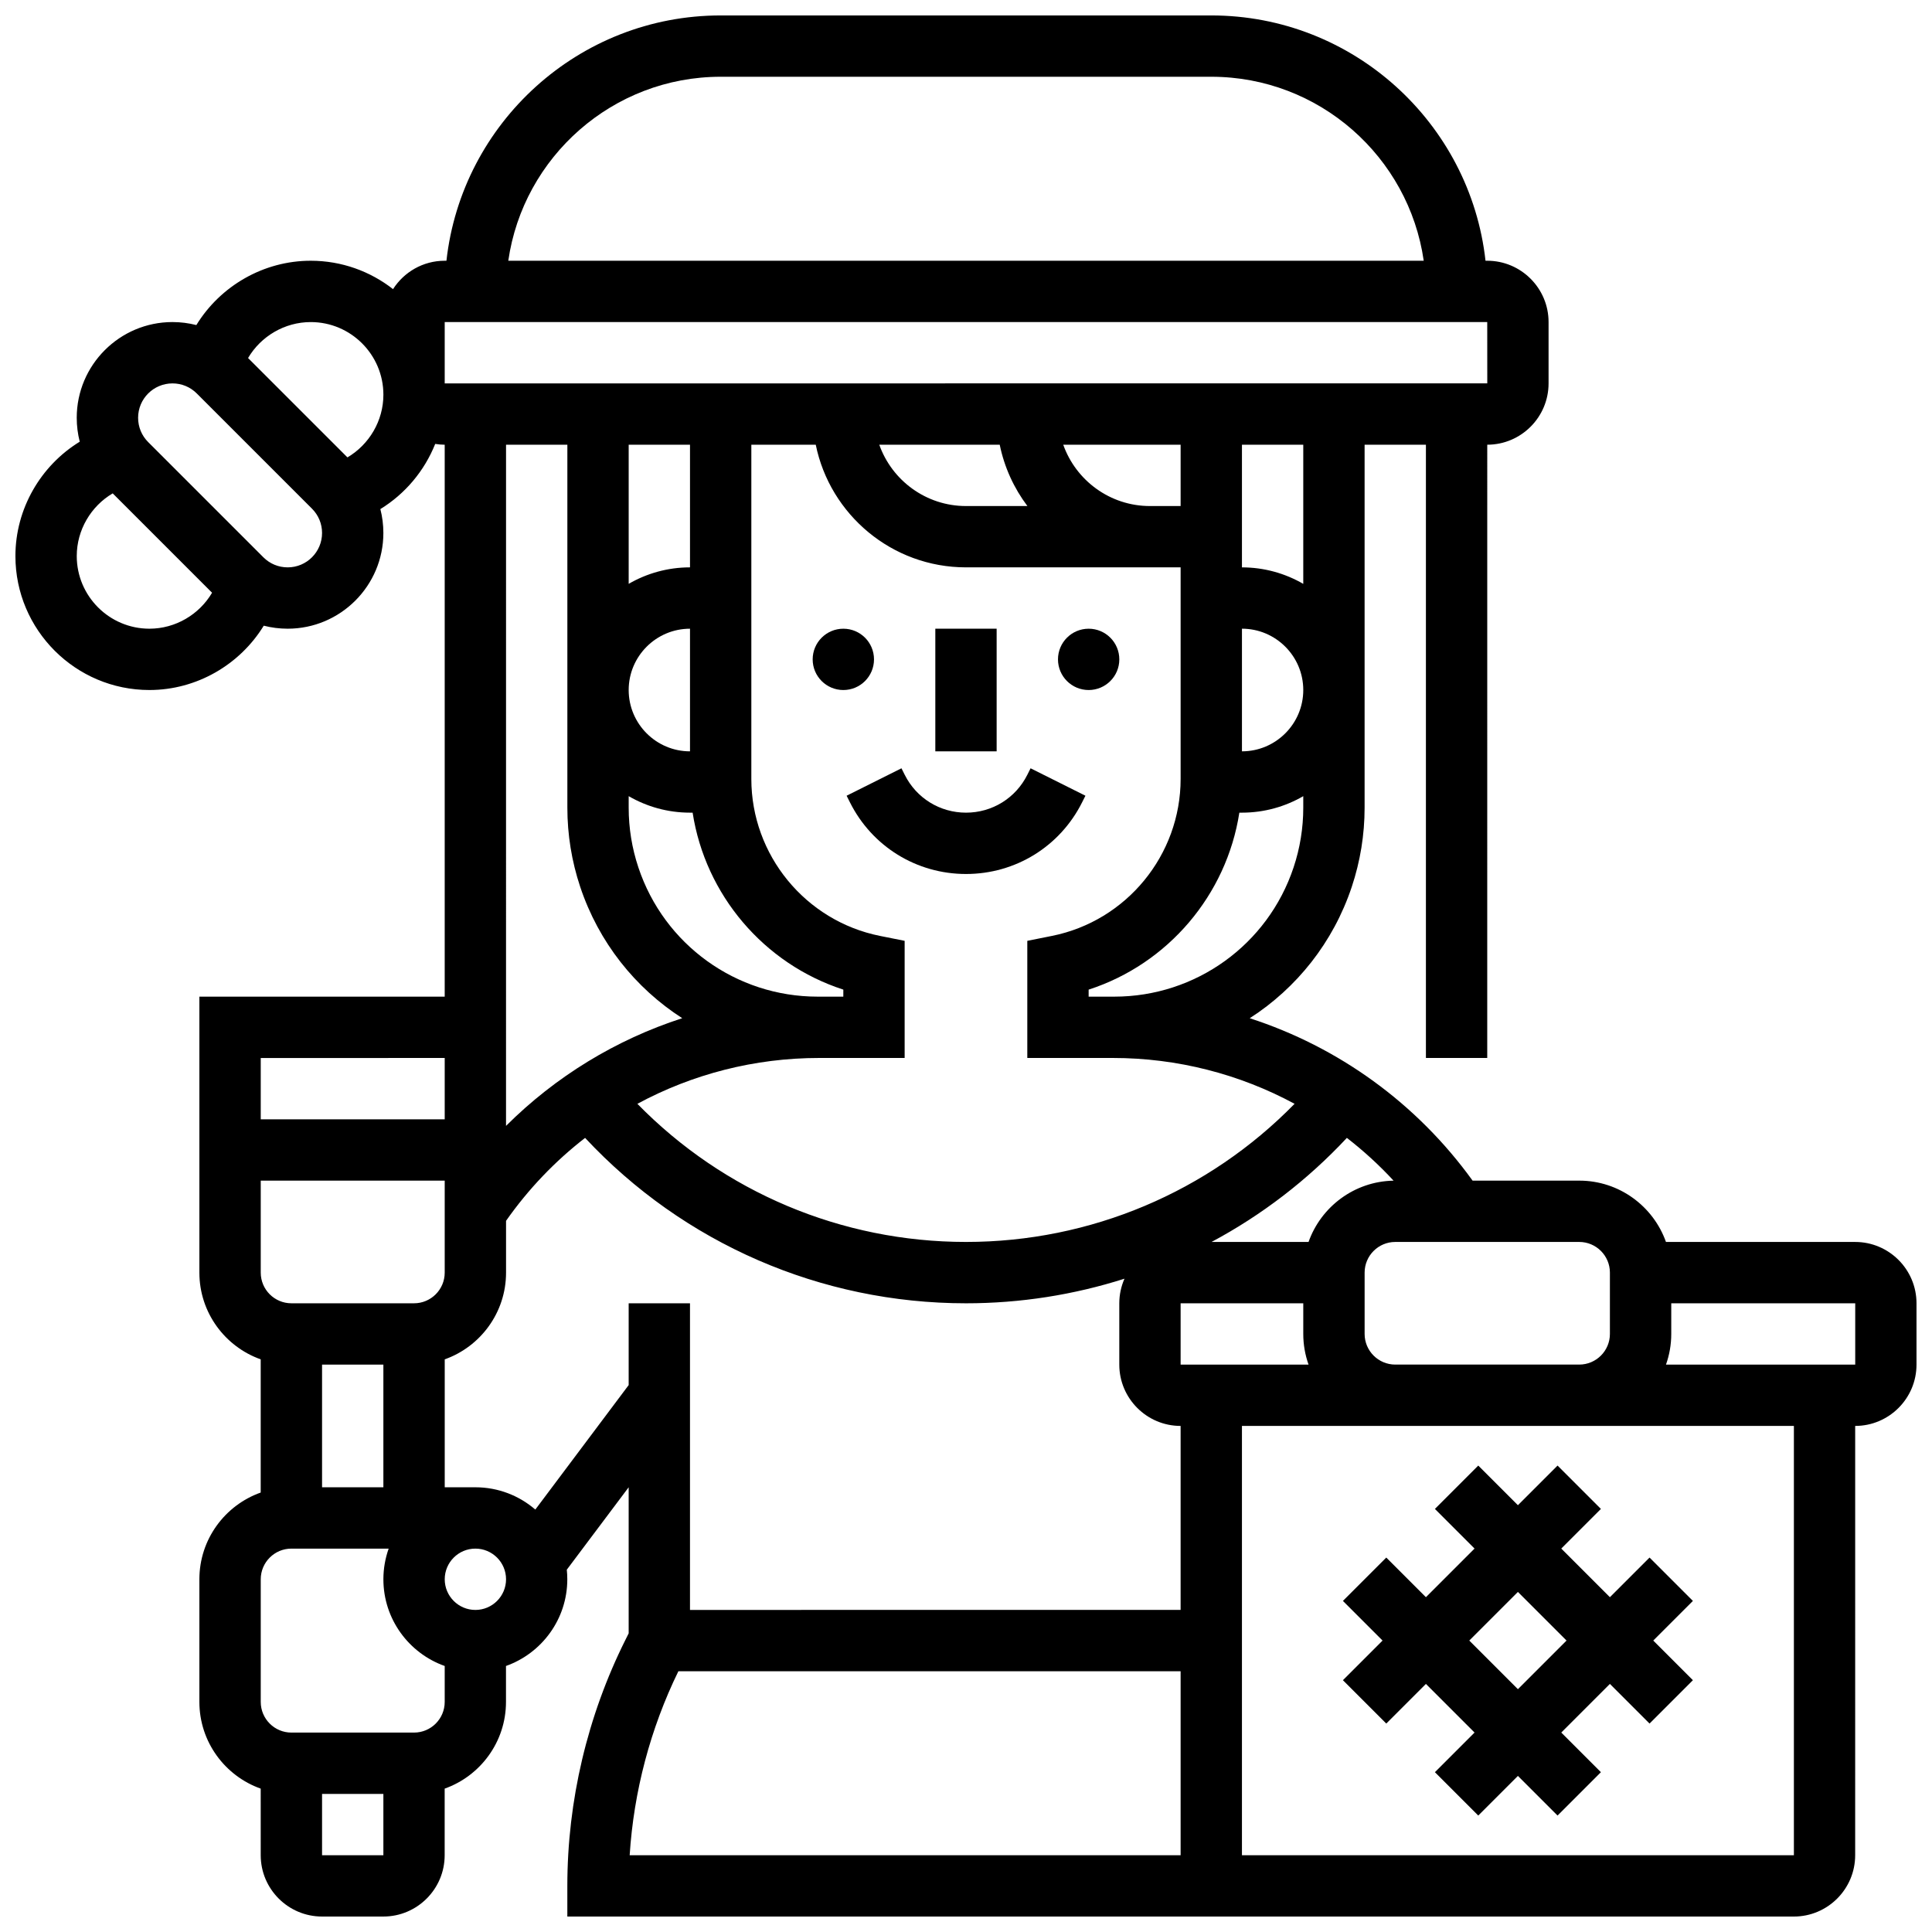
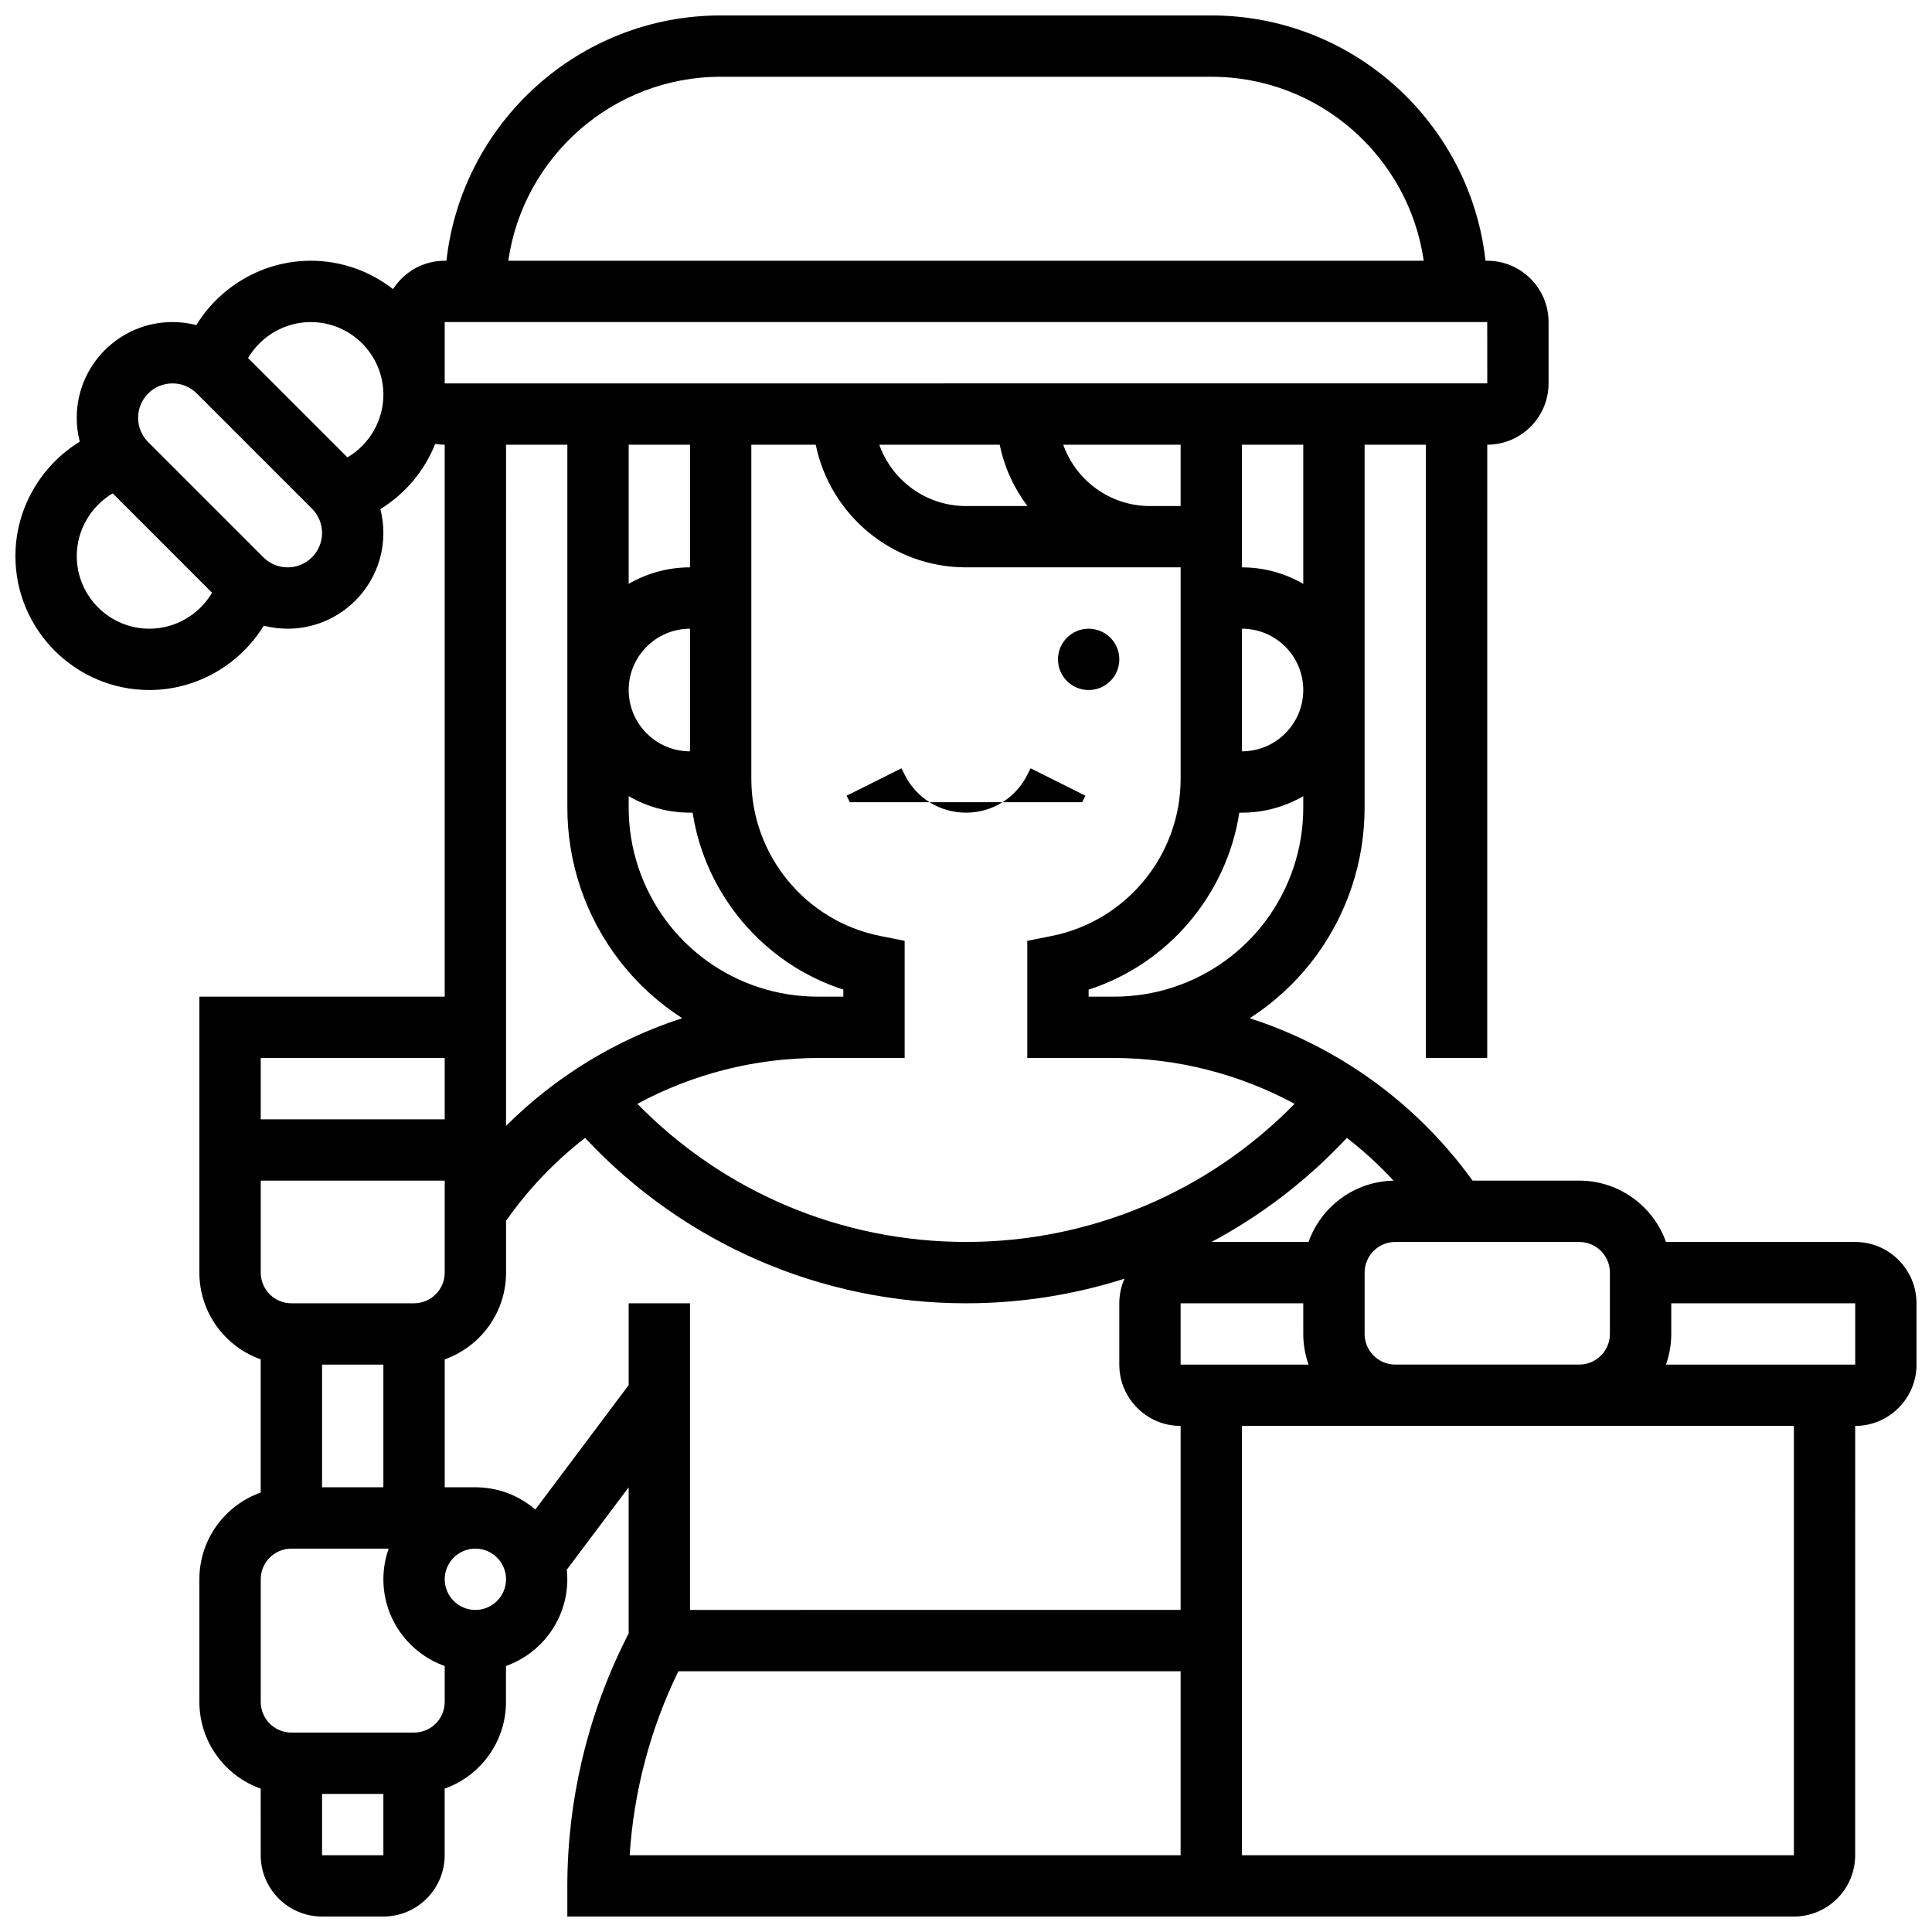
<svg xmlns="http://www.w3.org/2000/svg" width="800px" height="800px" version="1.1" viewBox="144 144 512 512">
  <defs>
    <clipPath id="a">
      <path d="m148.09 148.09h503.81v503.81h-503.81z" />
    </clipPath>
  </defs>
-   <path d="m391.87 310.61h16.25v32.504h-16.25z" />
  <path d="m440.63 318.74c0 4.488-3.641 8.125-8.125 8.125-4.488 0-8.129-3.637-8.129-8.125s3.641-8.125 8.129-8.125c4.484 0 8.125 3.637 8.125 8.125" />
-   <path d="m375.62 318.74c0 4.488-3.637 8.125-8.125 8.125-4.488 0-8.129-3.637-8.129-8.125s3.641-8.125 8.129-8.125c4.488 0 8.125 3.637 8.125 8.125" />
-   <path d="m430.79 356.59 0.859-1.715-14.535-7.269-0.859 1.715c-3.098 6.195-9.324 10.043-16.25 10.043s-13.152-3.848-16.25-10.043l-0.859-1.715-14.535 7.269 0.859 1.715c5.863 11.734 17.66 19.027 30.785 19.027 13.121 0 24.918-7.293 30.785-19.027z" />
+   <path d="m430.79 356.59 0.859-1.715-14.535-7.269-0.859 1.715c-3.098 6.195-9.324 10.043-16.25 10.043s-13.152-3.848-16.25-10.043l-0.859-1.715-14.535 7.269 0.859 1.715z" />
  <g clip-path="url(#a)">
    <path d="m635.65 473.13h-50.152c-3.356-9.457-12.387-16.25-22.98-16.25h-28.266c-14.809-20.52-35.559-35.434-59.059-43.039 12.422-7.988 22.129-20.086 27.039-34.816 2.258-6.777 3.402-13.832 3.402-20.973v-96.199h16.25v162.52h16.25l0.004-162.52c8.961 0 16.25-7.293 16.25-16.25v-16.254c0-8.961-7.293-16.25-16.25-16.25h-0.461c-4.059-36.516-35.094-65.008-72.672-65.008h-130.02c-37.578 0-68.613 28.492-72.672 65.008h-0.465c-5.75 0-10.797 3.008-13.688 7.523-6.023-4.707-13.594-7.523-21.816-7.523-12.516 0-23.961 6.695-30.309 17.047-2.043-0.523-4.168-0.797-6.332-0.797-13.988 0-25.367 11.379-25.367 25.367 0 2.168 0.273 4.293 0.797 6.336-10.352 6.344-17.047 17.793-17.047 30.305 0 19.578 15.93 35.504 35.504 35.504 12.516 0 23.961-6.695 30.309-17.047 2.047 0.523 4.168 0.797 6.336 0.797 13.984 0 25.363-11.379 25.363-25.363 0-2.168-0.273-4.289-0.797-6.336 6.586-4.039 11.691-10.141 14.535-17.27 0.82 0.129 1.656 0.215 2.516 0.215v146.27h-65.012v73.133c0 10.594 6.793 19.625 16.25 22.98v35.301c-9.457 3.356-16.25 12.387-16.25 22.98v32.504c0 10.594 6.793 19.625 16.25 22.98l0.004 17.648c0 8.961 7.293 16.25 16.25 16.25h16.25c8.961 0 16.25-7.293 16.25-16.25v-17.648c9.457-3.356 16.25-12.387 16.25-22.98v-9.523c9.457-3.356 16.25-12.387 16.25-22.98 0-0.855-0.047-1.699-0.133-2.535l16.395-21.844v38.711l-0.855 1.715c-10.074 20.141-15.398 42.691-15.398 65.211v8.125h325.04c8.961 0 16.25-7.293 16.25-16.25l0.004-113.77c8.961 0 16.25-7.293 16.25-16.25v-16.25c0-8.965-7.289-16.254-16.25-16.254zm-65.008 8.125v16.25c0 4.481-3.644 8.125-8.125 8.125h-48.754c-4.481 0-8.125-3.644-8.125-8.125v-16.25c0-4.481 3.644-8.125 8.125-8.125h48.754c4.481 0 8.125 3.644 8.125 8.125zm-209.96-73.133c-21.586 0-40.68-13.758-47.504-34.238-1.707-5.113-2.57-10.441-2.57-15.836v-3.055c4.785 2.773 10.332 4.371 16.25 4.371h0.695c3.371 21.777 18.863 40.074 39.938 46.895l-0.004 1.863zm-33.824-146.27v32.504c-5.918 0-11.465 1.598-16.25 4.371v-36.875zm0 81.262c-8.961 0-16.25-7.293-16.25-16.25 0-8.961 7.293-16.25 16.25-16.25zm34.223 81.258h22.66v-31.039l-6.531-1.305c-19.758-3.953-34.098-21.441-34.098-41.59v-88.586h17.07c3.773 18.523 20.191 32.504 39.812 32.504h56.883v56.078c0 20.148-14.34 37.641-34.098 41.59l-6.535 1.309v31.039h22.664c17.113 0 33.602 4.285 48.168 12.148-22.855 23.371-54.086 36.609-87.082 36.609s-64.227-13.234-87.082-36.605c14.562-7.863 31.055-12.152 48.168-12.152zm112.05-113.76c8.961 0 16.25 7.293 16.25 16.25 0 8.961-7.293 16.25-16.25 16.25zm-16.254-32.504h-8.125c-10.594 0-19.625-6.793-22.98-16.25l31.105-0.004zm-47.938-16.254c1.223 6 3.773 11.523 7.332 16.25l-16.273 0.004c-10.594 0-19.625-6.793-22.98-16.25zm47.938 243.78v-16.25h32.504v8.125c0 2.848 0.496 5.582 1.398 8.125zm56.434-48.746c-10.398 0.188-19.227 6.918-22.531 16.242h-25.703c13.258-7.082 25.387-16.359 35.859-27.578 4.406 3.414 8.551 7.195 12.375 11.336zm-26.5-83.004c-6.824 20.477-25.914 34.238-47.504 34.238h-6.805v-1.859c21.07-6.82 36.562-25.117 39.938-46.895l0.691-0.004c5.918 0 11.465-1.598 16.25-4.371v3.055c0 5.391-0.863 10.719-2.57 15.836zm2.57-75.152c-4.785-2.773-10.332-4.371-16.25-4.371v-32.504h16.25zm-154.39-134.39h130.02c28.605 0 52.336 21.227 56.293 48.754l-242.6 0.004c3.957-27.527 27.688-48.758 56.293-48.758zm-73.137 65.008h276.28l0.012 16.25h-0.012l-276.28 0.004zm-78.258 81.262c-10.613 0-19.254-8.637-19.254-19.254 0-6.902 3.754-13.207 9.527-16.609l26.332 26.332c-3.398 5.777-9.703 9.531-16.605 9.531zm36.645-16.254c-2.434 0-4.723-0.949-6.441-2.668l-30.531-30.531c-1.719-1.719-2.668-4.008-2.668-6.441-0.004-5.027 4.082-9.113 9.109-9.113 2.434 0 4.723 0.949 6.441 2.668l30.531 30.531c1.719 1.719 2.668 4.008 2.668 6.441 0 5.027-4.086 9.113-9.109 9.113zm15.836-29.145-26.336-26.332c3.402-5.777 9.707-9.527 16.609-9.527 10.617-0.004 19.254 8.633 19.254 19.25 0 6.902-3.754 13.207-9.527 16.609zm58.281-3.359v96.191c0 7.141 1.145 14.199 3.402 20.973 4.91 14.73 14.617 26.828 27.039 34.816-17.543 5.676-33.547 15.43-46.695 28.539l0.004-180.52zm-65.008 276.29v-32.504h16.25v32.504zm24.379-48.758h-32.504c-4.481 0-8.125-3.644-8.125-8.125v-24.379h48.754v24.379c0 4.481-3.644 8.125-8.125 8.125zm8.125-65.008v16.25l-48.754 0.004v-16.25zm-32.504 211.28v-16.25h16.25v16.25zm24.379-32.504h-32.504c-4.481 0-8.125-3.644-8.125-8.125v-32.504c0-4.481 3.644-8.125 8.125-8.125h25.777c-0.902 2.543-1.398 5.277-1.398 8.125 0 10.594 6.793 19.625 16.25 22.98v9.523c0 4.481-3.644 8.125-8.125 8.125zm16.254-32.504c-4.481 0-8.125-3.644-8.125-8.125s3.644-8.125 8.125-8.125 8.125 3.644 8.125 8.125-3.644 8.125-8.125 8.125zm15.883-26.598c-4.269-3.676-9.82-5.906-15.883-5.906h-8.125v-33.902c9.457-3.356 16.25-12.387 16.25-22.98v-13.727c5.922-8.449 13.004-15.824 20.949-21.98 26.082 27.949 62.453 43.832 100.94 43.832 14.445 0 28.59-2.246 42.004-6.519-0.879 2-1.375 4.203-1.375 6.519v16.25c0 8.961 7.293 16.25 16.25 16.25v48.754l-130.02 0.008v-81.258h-16.25v21.668zm25.004 91.605c1.074-16.879 5.484-33.562 12.906-48.754l133.1-0.004v48.754zm308.53 0h-146.27v-113.77h146.27zm16.254-130.02h-50.152c0.902-2.543 1.398-5.277 1.398-8.125v-8.125h48.754z" />
  </g>
-   <path d="m556.77 532.39-10.508 10.504-10.504-10.504-11.492 11.492 10.504 10.504-12.887 12.887-10.504-10.504-11.492 11.492 10.504 10.504-10.504 10.504 11.492 11.492 10.504-10.504 12.887 12.887-10.504 10.504 11.492 11.492 10.504-10.504 10.504 10.504 11.492-11.492-10.504-10.504 12.887-12.887 10.504 10.504 11.492-11.492-10.504-10.504 10.504-10.504-11.492-11.492-10.504 10.504-12.887-12.887 10.504-10.504zm2.379 46.375-12.887 12.887-12.887-12.887 12.887-12.887z" />
</svg>